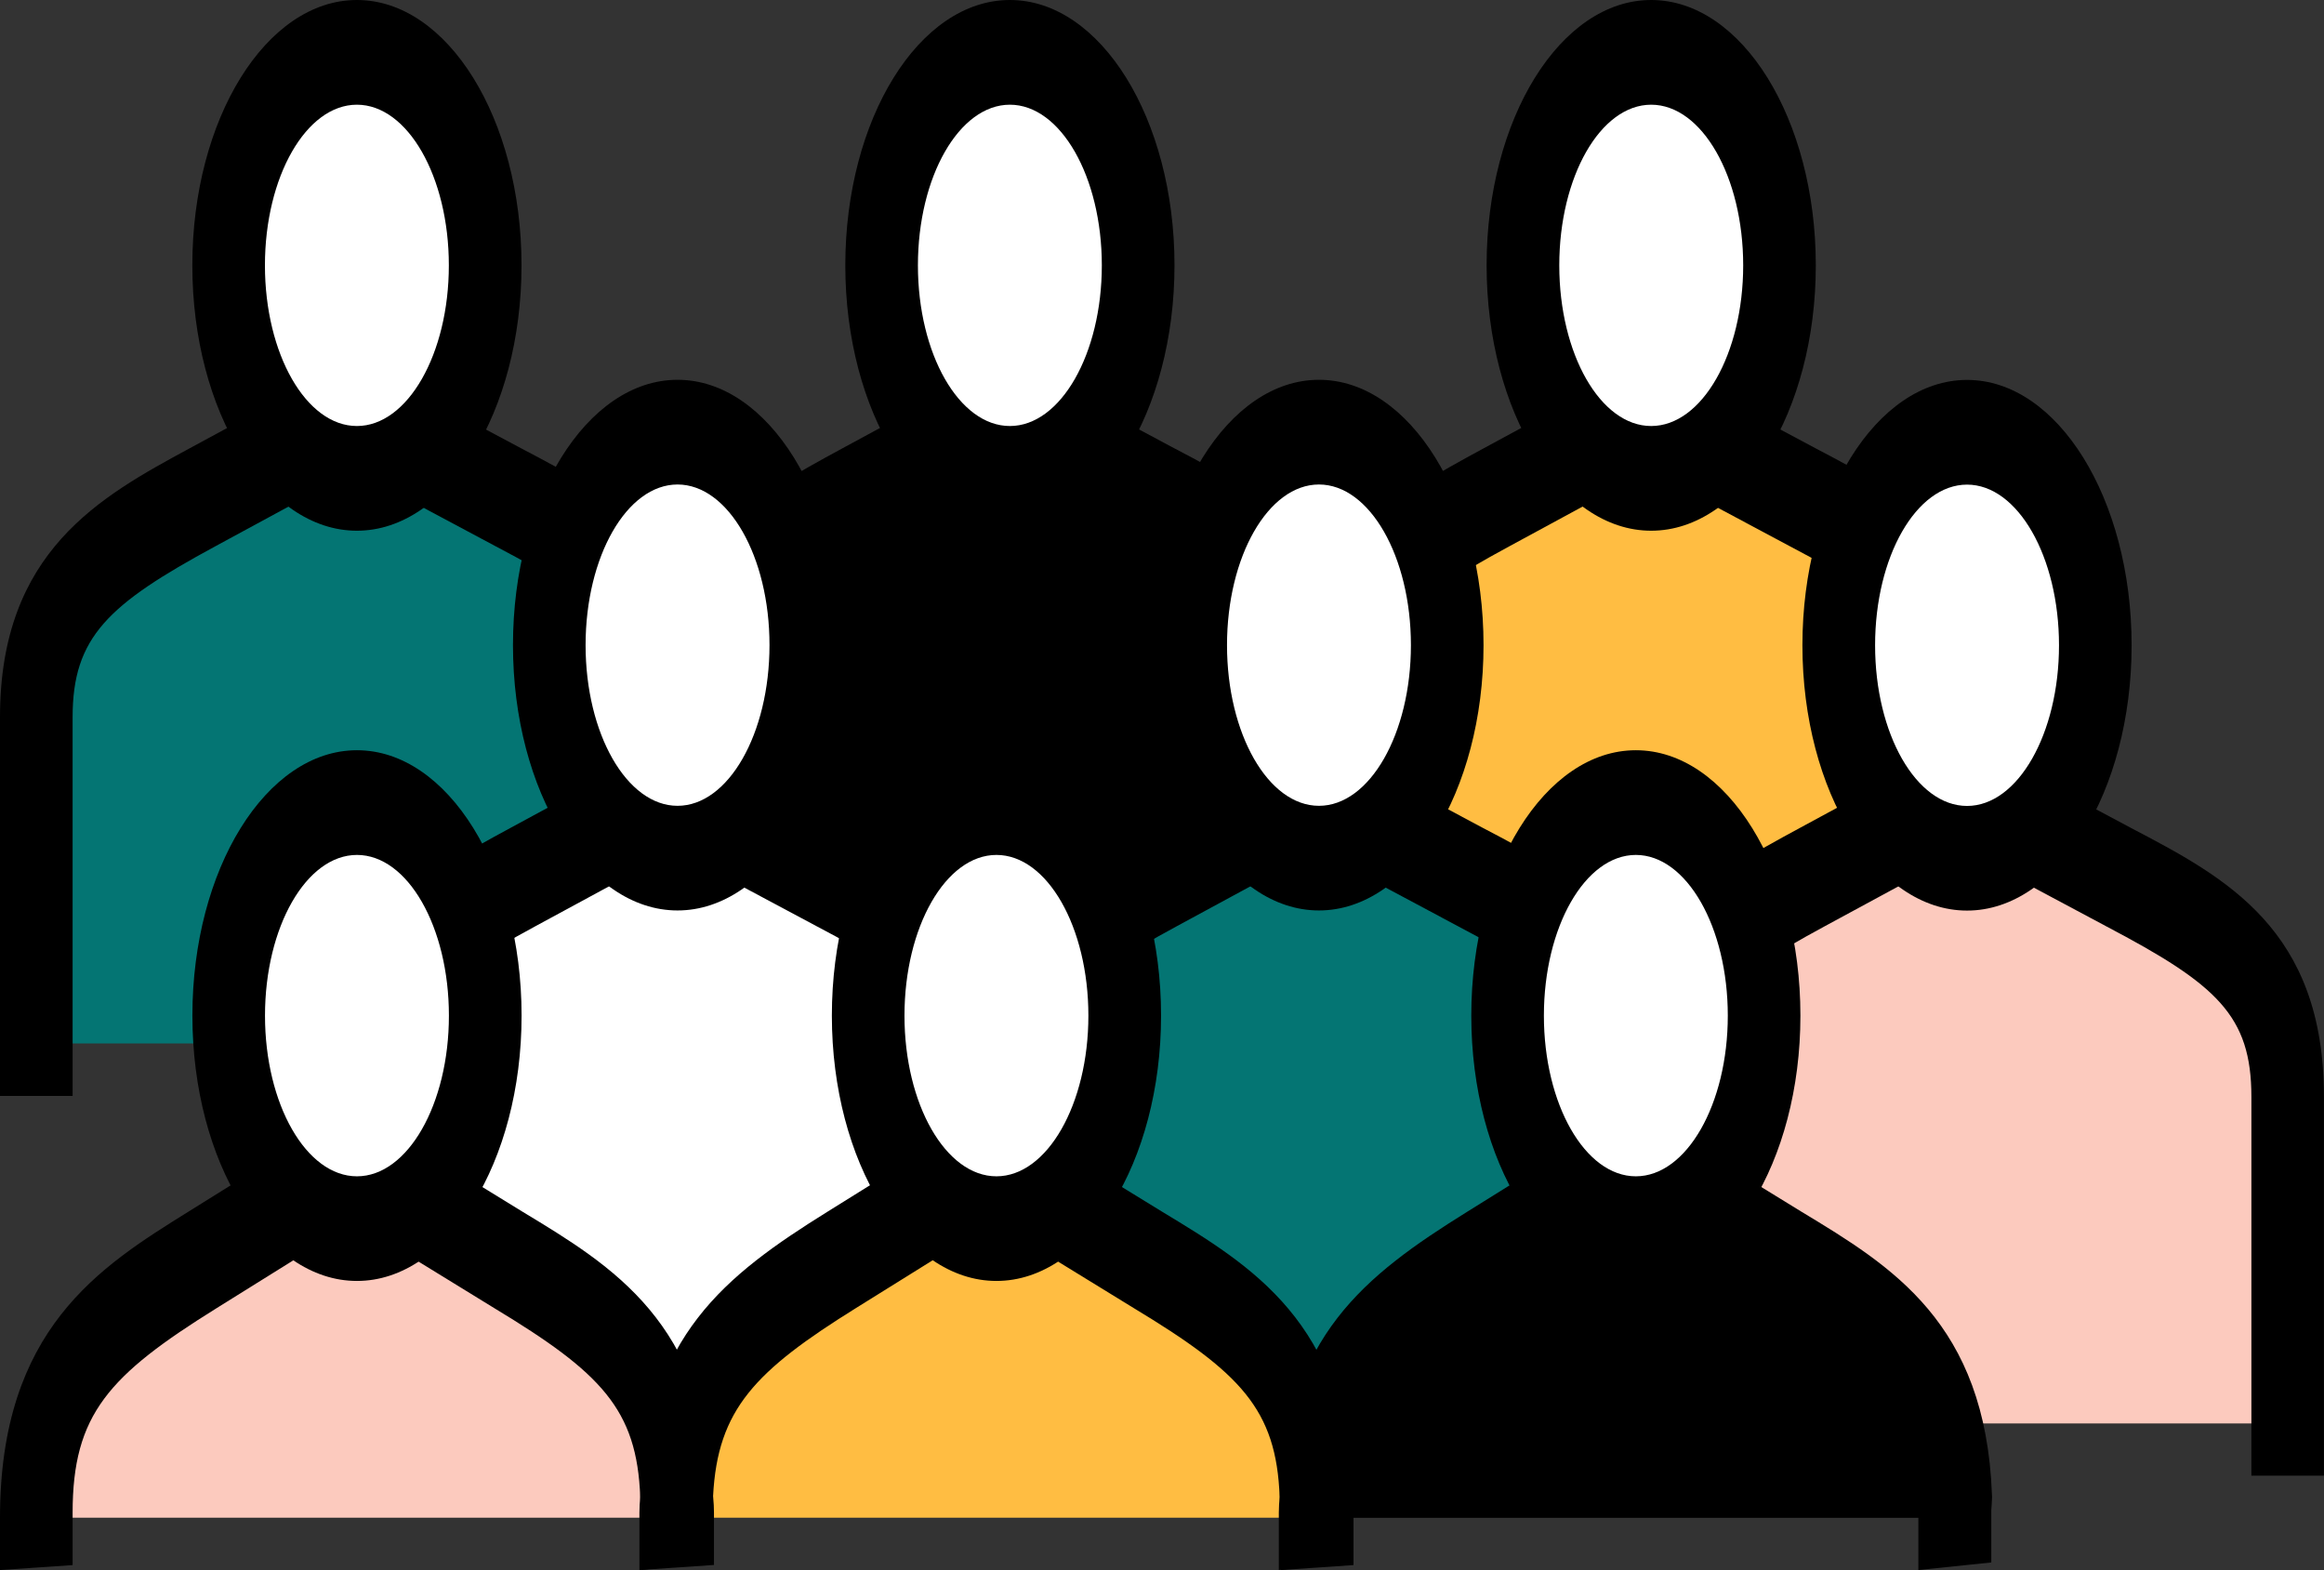
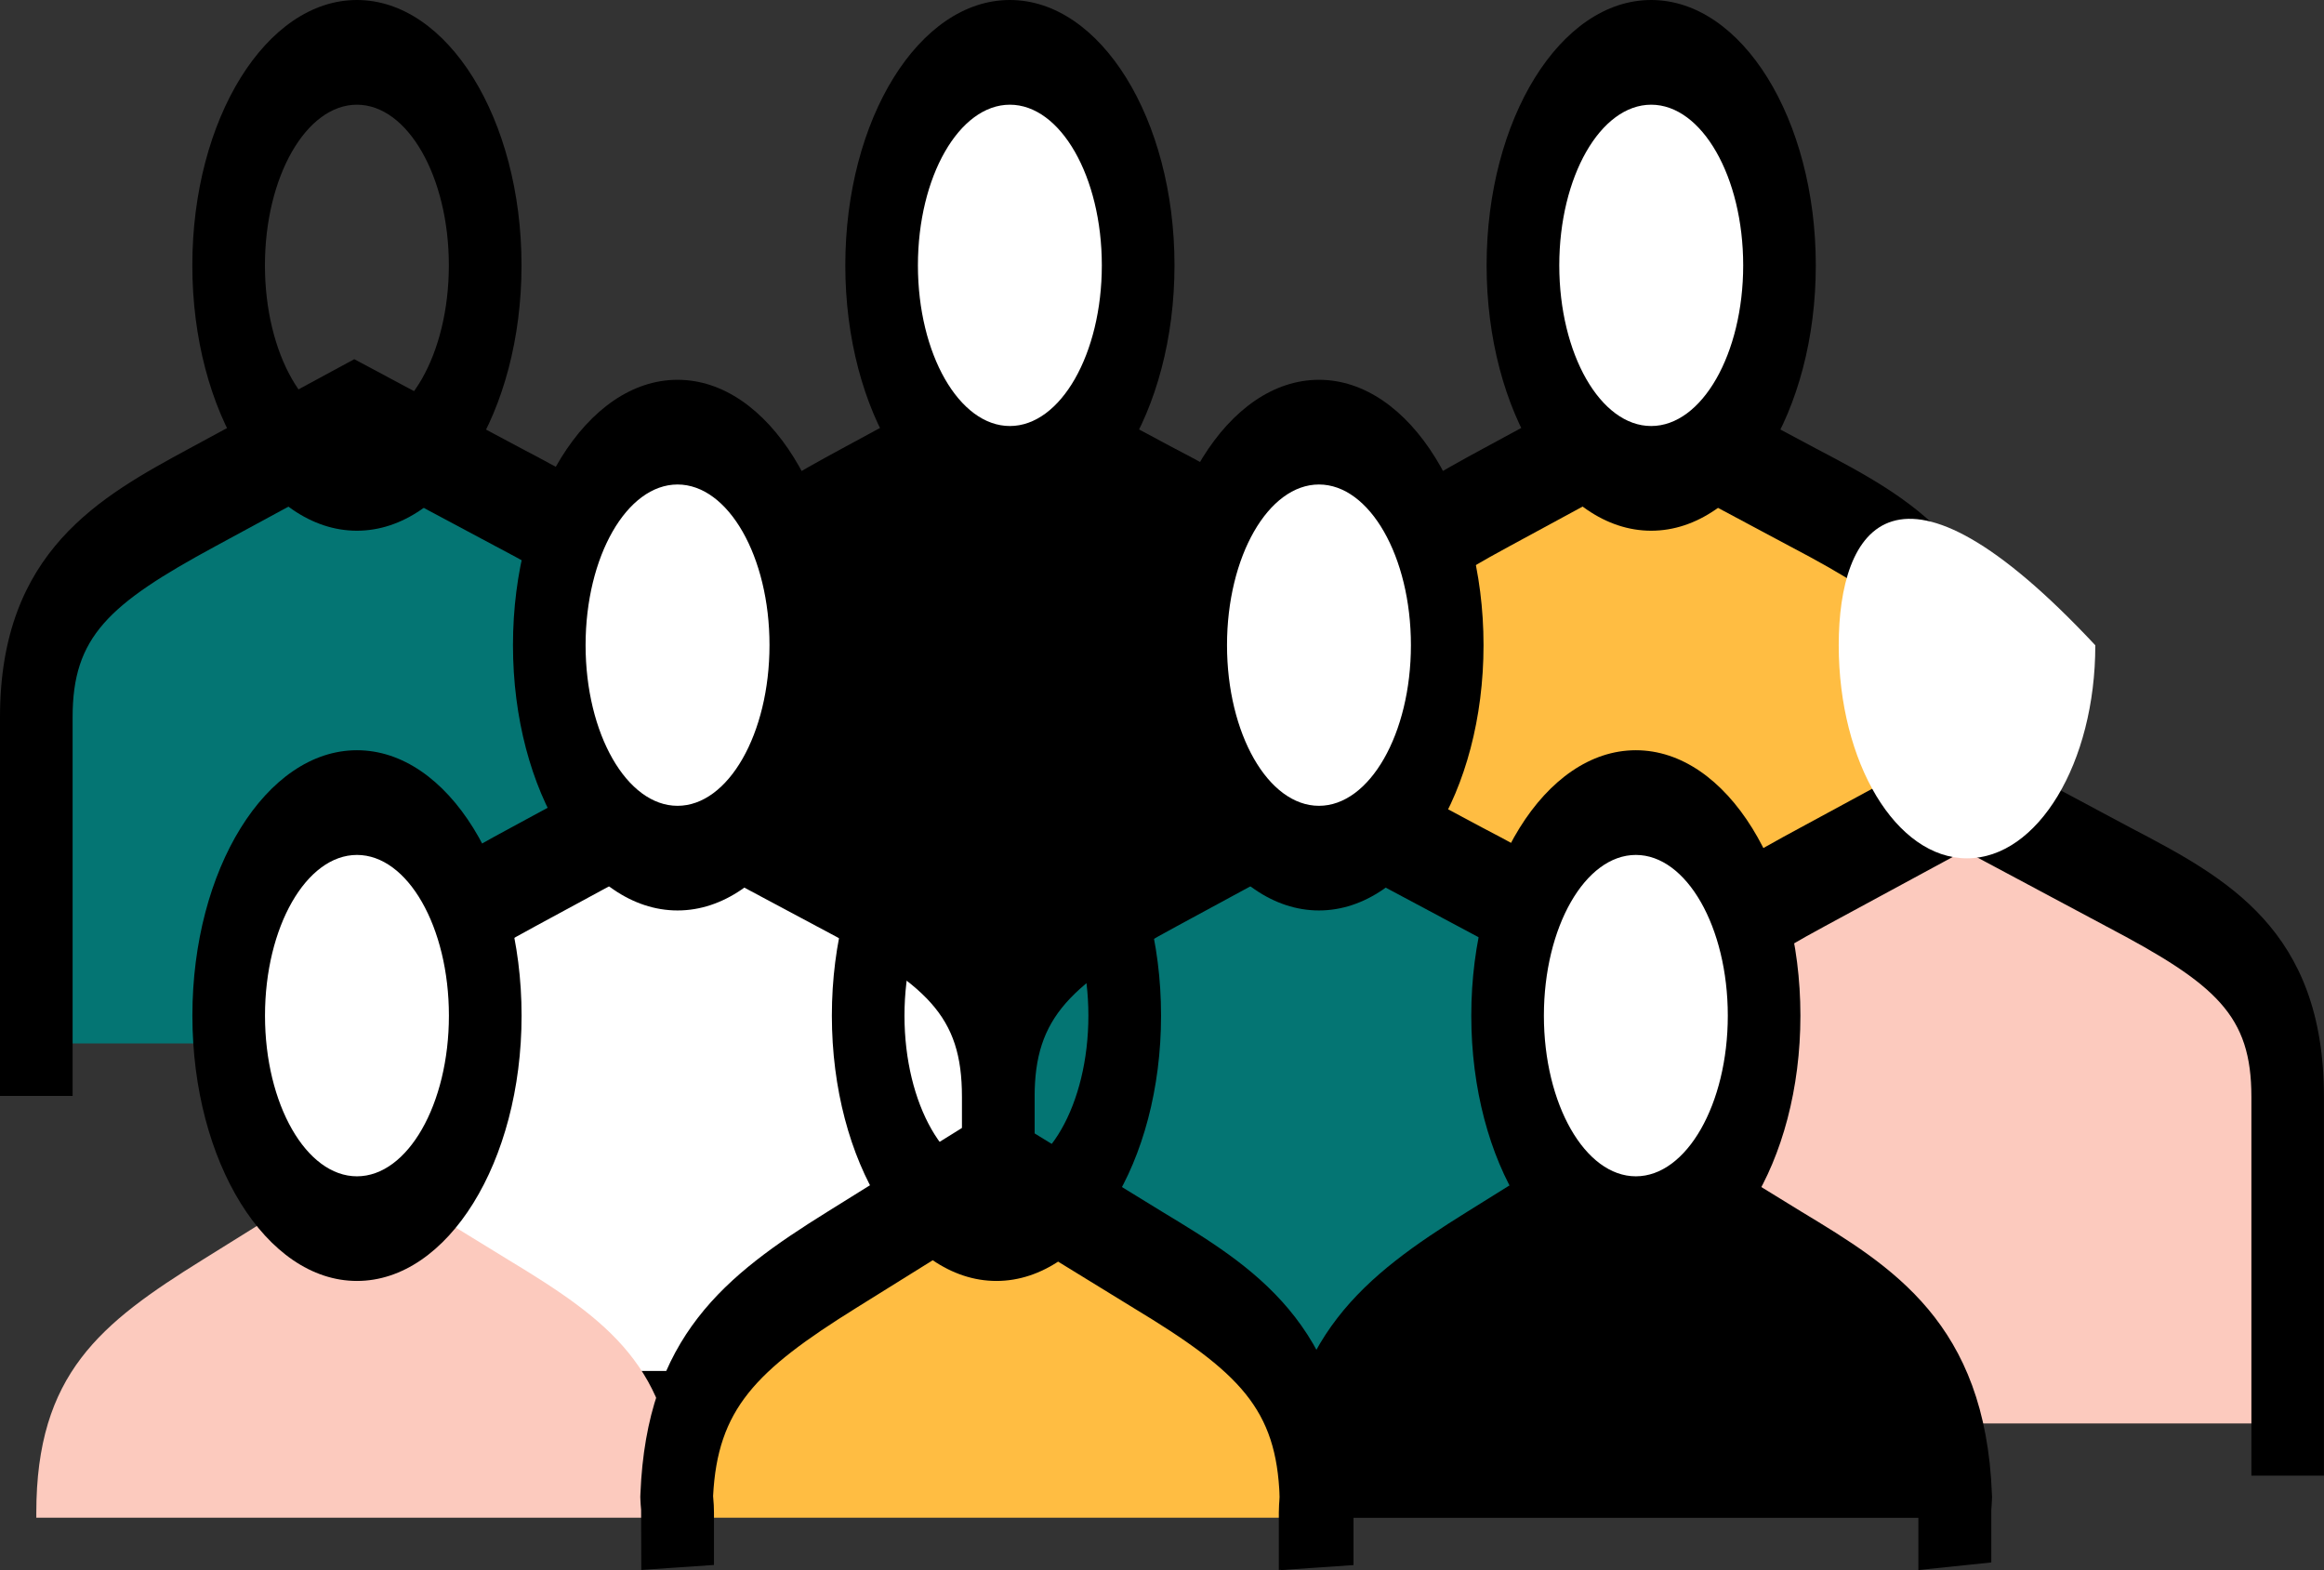
<svg xmlns="http://www.w3.org/2000/svg" width="37" height="25" viewBox="0 0 37 25" fill="none">
  <rect x="0" y="0" width="37" height="25" fill="#333333" stroke="none" />
  <path d="M10.789 16.614V11.417C10.789 9.451 9.768 8.795 8.095 7.916L5.641 6.605L3.222 7.916C1.599 8.795 0.578 9.495 0.578 11.417V16.614H10.789Z" fill="#047573" />
  <path d="M11.367 17.448H10.211V11.418C10.211 10.123 9.661 9.627 7.897 8.701L5.643 7.497L3.426 8.699C1.723 9.621 1.156 10.143 1.156 11.418V17.449H0V11.418C0 8.774 1.604 7.905 3.019 7.138L5.64 5.719L8.295 7.137C9.804 7.929 11.367 8.75 11.367 11.418L11.367 17.448Z" fill="black" />
-   <path d="M3.641 4.225C3.641 6.099 4.555 7.617 5.683 7.617C6.81 7.617 7.725 6.099 7.725 4.225C7.725 2.352 6.811 0.834 5.683 0.834C4.555 0.834 3.641 2.352 3.641 4.225Z" fill="white" />
  <path d="M5.682 8.45C4.237 8.45 3.062 6.554 3.062 4.225C3.062 1.895 4.238 0 5.682 0C7.127 0 8.303 1.895 8.303 4.225C8.303 6.554 7.127 8.45 5.682 8.45ZM5.682 1.667C4.875 1.667 4.218 2.814 4.218 4.225C4.218 5.636 4.875 6.783 5.682 6.783C6.49 6.783 7.146 5.635 7.146 4.225C7.146 2.814 6.49 1.667 5.682 1.667Z" fill="black" />
  <path d="M31.392 16.614V11.417C31.392 9.451 30.371 8.795 28.698 7.916L26.245 6.605L23.826 7.916C22.203 8.795 21.182 9.495 21.182 11.417V16.614H31.392Z" fill="#FFBD42" />
  <path d="M31.972 17.447H20.605V11.416C20.605 8.772 22.209 7.903 23.623 7.137L26.244 5.717L28.9 7.135C30.408 7.927 31.971 8.748 31.971 11.416V17.447H31.972ZM21.761 15.78H30.815V11.416C30.815 10.122 30.265 9.626 28.501 8.7L26.247 7.496L24.03 8.698C22.328 9.619 21.761 10.142 21.761 11.417V15.78Z" fill="black" />
  <path d="M24.246 4.225C24.246 6.099 25.16 7.617 26.288 7.617C27.416 7.617 28.331 6.099 28.331 4.225C28.331 2.352 27.416 0.834 26.288 0.834C25.16 0.834 24.246 2.352 24.246 4.225Z" fill="white" />
  <path d="M26.288 8.45C24.844 8.45 23.668 6.554 23.668 4.225C23.668 1.895 24.843 0 26.288 0C27.733 0 28.909 1.895 28.909 4.225C28.909 6.554 27.734 8.45 26.288 8.45ZM26.288 1.667C25.481 1.667 24.825 2.814 24.825 4.225C24.825 5.636 25.481 6.783 26.288 6.783C27.096 6.783 27.753 5.635 27.753 4.225C27.753 2.814 27.096 1.667 26.288 1.667Z" fill="black" />
  <path d="M36.422 22.664V17.467C36.422 15.501 35.401 14.846 33.727 13.967L31.274 12.656L28.855 13.967C27.232 14.846 26.211 15.545 26.211 17.467V22.664H36.422Z" fill="#FCCABE" />
  <path d="M36.999 23.494H35.844V17.464C35.844 16.169 35.294 15.674 33.53 14.747L31.276 13.543L29.058 14.744C27.355 15.665 26.789 16.189 26.789 17.464V23.494H25.633V17.464C25.633 14.818 27.236 13.95 28.652 13.184L31.273 11.764L33.928 13.183C35.437 13.974 36.999 14.796 36.999 17.464L36.999 23.494Z" fill="black" />
-   <path d="M29.274 10.274C29.274 12.147 30.189 13.666 31.316 13.666C32.444 13.666 33.359 12.147 33.359 10.274C33.359 8.401 32.444 6.883 31.316 6.883C30.189 6.883 29.274 8.401 29.274 10.274Z" fill="white" />
-   <path d="M31.317 14.498C29.872 14.498 28.696 12.604 28.696 10.274C28.696 7.944 29.872 6.049 31.317 6.049C32.761 6.049 33.937 7.944 33.937 10.274C33.937 12.604 32.762 14.498 31.317 14.498ZM31.317 7.716C30.509 7.716 29.853 8.863 29.853 10.274C29.853 11.685 30.509 12.832 31.317 12.832C32.124 12.832 32.781 11.685 32.781 10.274C32.781 8.864 32.124 7.716 31.317 7.716Z" fill="black" />
+   <path d="M29.274 10.274C29.274 12.147 30.189 13.666 31.316 13.666C32.444 13.666 33.359 12.147 33.359 10.274C30.189 6.883 29.274 8.401 29.274 10.274Z" fill="white" />
  <path d="M21.184 16.614V11.417C21.184 9.451 20.163 8.795 18.489 7.916L16.036 6.605L13.618 7.916C11.995 8.795 10.974 9.495 10.974 11.417V16.614H21.184Z" fill="black" />
  <path d="M21.762 17.447H10.396V11.416C10.396 8.772 12 7.903 13.414 7.137L16.035 5.717L18.691 7.135C20.199 7.927 21.762 8.748 21.762 11.416V17.447ZM11.552 15.78H20.606V11.416C20.606 10.122 20.057 9.626 18.292 8.7L16.038 7.495L13.821 8.697C12.118 9.619 11.552 10.141 11.552 11.416L11.552 15.78Z" fill="black" />
  <path d="M14.036 4.225C14.036 6.099 14.95 7.617 16.078 7.617C17.206 7.617 18.12 6.099 18.12 4.225C18.12 2.352 17.206 0.834 16.078 0.834C14.95 0.834 14.036 2.352 14.036 4.225Z" fill="white" />
  <path d="M16.078 8.45C14.634 8.45 13.458 6.554 13.458 4.225C13.458 1.895 14.633 0 16.078 0C17.523 0 18.699 1.895 18.699 4.225C18.698 6.554 17.523 8.45 16.078 8.45ZM16.078 1.667C15.271 1.667 14.614 2.814 14.614 4.225C14.614 5.636 15.271 6.783 16.078 6.783C16.886 6.783 17.542 5.635 17.542 4.225C17.542 2.814 16.886 1.667 16.078 1.667Z" fill="black" />
  <path d="M26.105 22.664V17.467C26.105 15.501 25.084 14.846 23.411 13.967L20.958 12.656L18.539 13.967C16.916 14.846 15.895 15.545 15.895 17.467V22.664H26.105Z" fill="#047573" />
  <path d="M26.683 23.494H15.316V17.464C15.316 14.818 16.921 13.95 18.335 13.184L20.956 11.764L23.611 13.183C25.12 13.974 26.684 14.796 26.684 17.464L26.683 23.494ZM16.472 21.828H25.527V17.464C25.527 16.169 24.977 15.674 23.212 14.747L20.958 13.543L18.741 14.744C17.039 15.665 16.472 16.189 16.472 17.464L16.472 21.828Z" fill="black" />
  <path d="M15.893 22.664V17.467C15.893 15.501 14.872 14.846 13.199 13.967L10.746 12.656L8.327 13.967C6.704 14.846 5.683 15.545 5.683 17.467V22.664H15.893Z" fill="white" />
  <path d="M16.471 23.494H5.104V17.464C5.104 14.818 6.709 13.95 8.123 13.184L10.744 11.764L13.4 13.183C14.908 13.974 16.471 14.796 16.471 17.464V23.494ZM6.26 21.828H15.315V17.464C15.315 16.169 14.765 15.674 13.001 14.747L10.747 13.543L8.53 14.744C6.827 15.665 6.26 16.189 6.26 17.464V21.828Z" fill="black" />
  <path d="M18.957 10.274C18.957 12.147 19.872 13.666 21 13.666C22.127 13.666 23.041 12.147 23.041 10.274C23.041 8.401 22.127 6.883 21 6.883C19.872 6.883 18.957 8.401 18.957 10.274Z" fill="white" />
  <path d="M20.999 14.496C19.554 14.496 18.379 12.602 18.379 10.272C18.379 7.942 19.554 6.047 20.999 6.047C22.444 6.047 23.619 7.942 23.619 10.272C23.619 12.602 22.443 14.496 20.999 14.496ZM20.999 7.714C20.192 7.714 19.535 8.861 19.535 10.272C19.535 11.683 20.191 12.83 20.999 12.83C21.806 12.83 22.463 11.683 22.463 10.272C22.463 8.862 21.806 7.714 20.999 7.714Z" fill="black" />
  <path d="M8.745 10.272C8.745 12.146 9.659 13.664 10.788 13.664C11.915 13.664 12.829 12.145 12.829 10.272C12.829 8.399 11.915 6.881 10.788 6.881C9.659 6.881 8.745 8.399 8.745 10.272Z" fill="white" />
  <path d="M10.787 14.496C9.343 14.496 8.167 12.602 8.167 10.272C8.167 7.942 9.342 6.047 10.787 6.047C12.232 6.047 13.408 7.942 13.408 10.272C13.408 12.602 12.232 14.496 10.787 14.496ZM10.787 7.714C9.98 7.714 9.323 8.861 9.323 10.272C9.323 11.683 9.98 12.83 10.787 12.83C11.595 12.83 12.251 11.683 12.251 10.272C12.252 8.862 11.595 7.714 10.787 7.714Z" fill="black" />
  <path d="M10.759 24.164V24.085C10.759 23.995 10.77 23.92 10.774 23.834C10.696 21.778 9.701 21.03 8.095 20.06L5.641 18.553L3.222 20.06C1.6 21.07 0.578 21.875 0.578 24.085V24.164H10.759Z" fill="#FCCABE" />
-   <path d="M10.18 24.998V24.086C10.18 23.996 10.186 23.916 10.193 23.836C10.142 22.438 9.568 21.854 7.871 20.829L5.643 19.46L3.452 20.826C1.73 21.898 1.156 22.52 1.156 24.086V24.919L0 24.998V24.165C0 21.161 1.59 20.17 2.993 19.296L5.64 17.646L8.321 19.294C9.758 20.163 11.247 21.061 11.351 23.79L11.353 23.837L11.351 23.883C11.349 23.939 11.345 23.991 11.341 24.044V24.877L10.18 24.998Z" fill="black" />
  <path d="M20.939 24.164V24.085C20.939 23.995 20.951 23.92 20.954 23.834C20.876 21.778 19.881 21.03 18.274 20.06L15.821 18.553L13.402 20.06C11.846 21.03 10.853 21.823 10.773 23.834C10.777 23.921 10.789 23.995 10.789 24.085V24.164H20.939Z" fill="#FFBD42" />
  <path d="M20.36 24.997V24.085C20.36 23.996 20.366 23.916 20.373 23.835C20.322 22.437 19.747 21.852 18.05 20.827L15.823 19.459L13.632 20.824C12.021 21.827 11.424 22.439 11.353 23.82C11.363 23.929 11.367 24.003 11.367 24.084V24.917L10.21 24.996L10.207 24.038C10.202 23.986 10.198 23.935 10.196 23.881L10.194 23.833L10.196 23.786C10.295 21.281 11.547 20.306 13.172 19.294L15.819 17.645L18.501 19.292C19.938 20.161 21.427 21.06 21.531 23.788L21.532 23.835L21.531 23.881C21.529 23.936 21.525 23.988 21.52 24.039V24.872L20.36 24.997Z" fill="black" />
  <path d="M31.12 24.166V24.087C31.12 23.997 31.131 23.922 31.135 23.836C31.057 21.78 30.062 21.032 28.456 20.062L26.003 18.555L23.584 20.062C22.027 21.032 21.035 21.825 20.955 23.836C20.958 23.923 20.97 23.997 20.97 24.087V24.166H31.12Z" fill="black" />
  <path d="M30.542 24.998V24.086C30.542 23.996 30.548 23.916 30.555 23.836C30.503 22.439 29.93 21.854 28.233 20.829L26.005 19.46L23.814 20.826C22.203 21.829 21.606 22.441 21.535 23.822C21.545 23.931 21.549 24.005 21.549 24.086V24.919L20.393 24.998L20.389 24.04C20.385 23.988 20.381 23.937 20.378 23.883L20.377 23.835L20.378 23.788C20.478 21.283 21.729 20.308 23.355 19.296L26.002 17.646L28.683 19.294C30.12 20.163 31.61 21.061 31.713 23.79L31.715 23.837L31.713 23.883C31.711 23.939 31.707 23.991 31.703 24.044V24.877L30.542 24.998Z" fill="black" />
  <path d="M3.642 16.171C3.642 18.044 4.556 19.562 5.684 19.562C6.811 19.562 7.726 18.043 7.726 16.171C7.726 14.297 6.812 12.779 5.684 12.779C4.556 12.779 3.642 14.297 3.642 16.171Z" fill="white" />
  <path d="M5.683 20.395C4.238 20.395 3.063 18.5 3.063 16.17C3.063 13.84 4.239 11.945 5.683 11.945C7.128 11.945 8.304 13.84 8.304 16.17C8.304 18.5 7.128 20.395 5.683 20.395ZM5.683 13.612C4.876 13.612 4.219 14.76 4.219 16.171C4.219 17.581 4.876 18.729 5.683 18.729C6.491 18.729 7.147 17.581 7.147 16.171C7.147 14.76 6.491 13.612 5.683 13.612Z" fill="black" />
-   <path d="M13.822 16.171C13.822 18.044 14.736 19.562 15.864 19.562C16.992 19.562 17.906 18.043 17.906 16.171C17.906 14.297 16.992 12.779 15.864 12.779C14.736 12.779 13.822 14.297 13.822 16.171Z" fill="white" />
  <path d="M15.864 20.395C14.42 20.395 13.244 18.5 13.244 16.17C13.244 13.84 14.42 11.945 15.864 11.945C17.309 11.945 18.485 13.84 18.485 16.17C18.485 18.5 17.309 20.395 15.864 20.395ZM15.864 13.612C15.057 13.612 14.4 14.76 14.4 16.171C14.4 17.581 15.057 18.729 15.864 18.729C16.672 18.729 17.328 17.581 17.328 16.171C17.328 14.76 16.672 13.612 15.864 13.612Z" fill="black" />
  <path d="M24.002 16.171C24.002 18.044 24.916 19.562 26.044 19.562C27.172 19.562 28.086 18.043 28.086 16.171C28.086 14.297 27.172 12.779 26.044 12.779C24.917 12.779 24.002 14.297 24.002 16.171Z" fill="white" />
  <path d="M26.044 20.395C24.599 20.395 23.424 18.5 23.424 16.17C23.424 13.84 24.599 11.945 26.044 11.945C27.489 11.945 28.664 13.84 28.664 16.17C28.665 18.5 27.489 20.395 26.044 20.395ZM26.044 13.612C25.237 13.612 24.58 14.76 24.58 16.171C24.58 17.581 25.236 18.729 26.044 18.729C26.851 18.729 27.508 17.581 27.508 16.171C27.508 14.76 26.851 13.612 26.044 13.612Z" fill="black" />
</svg>